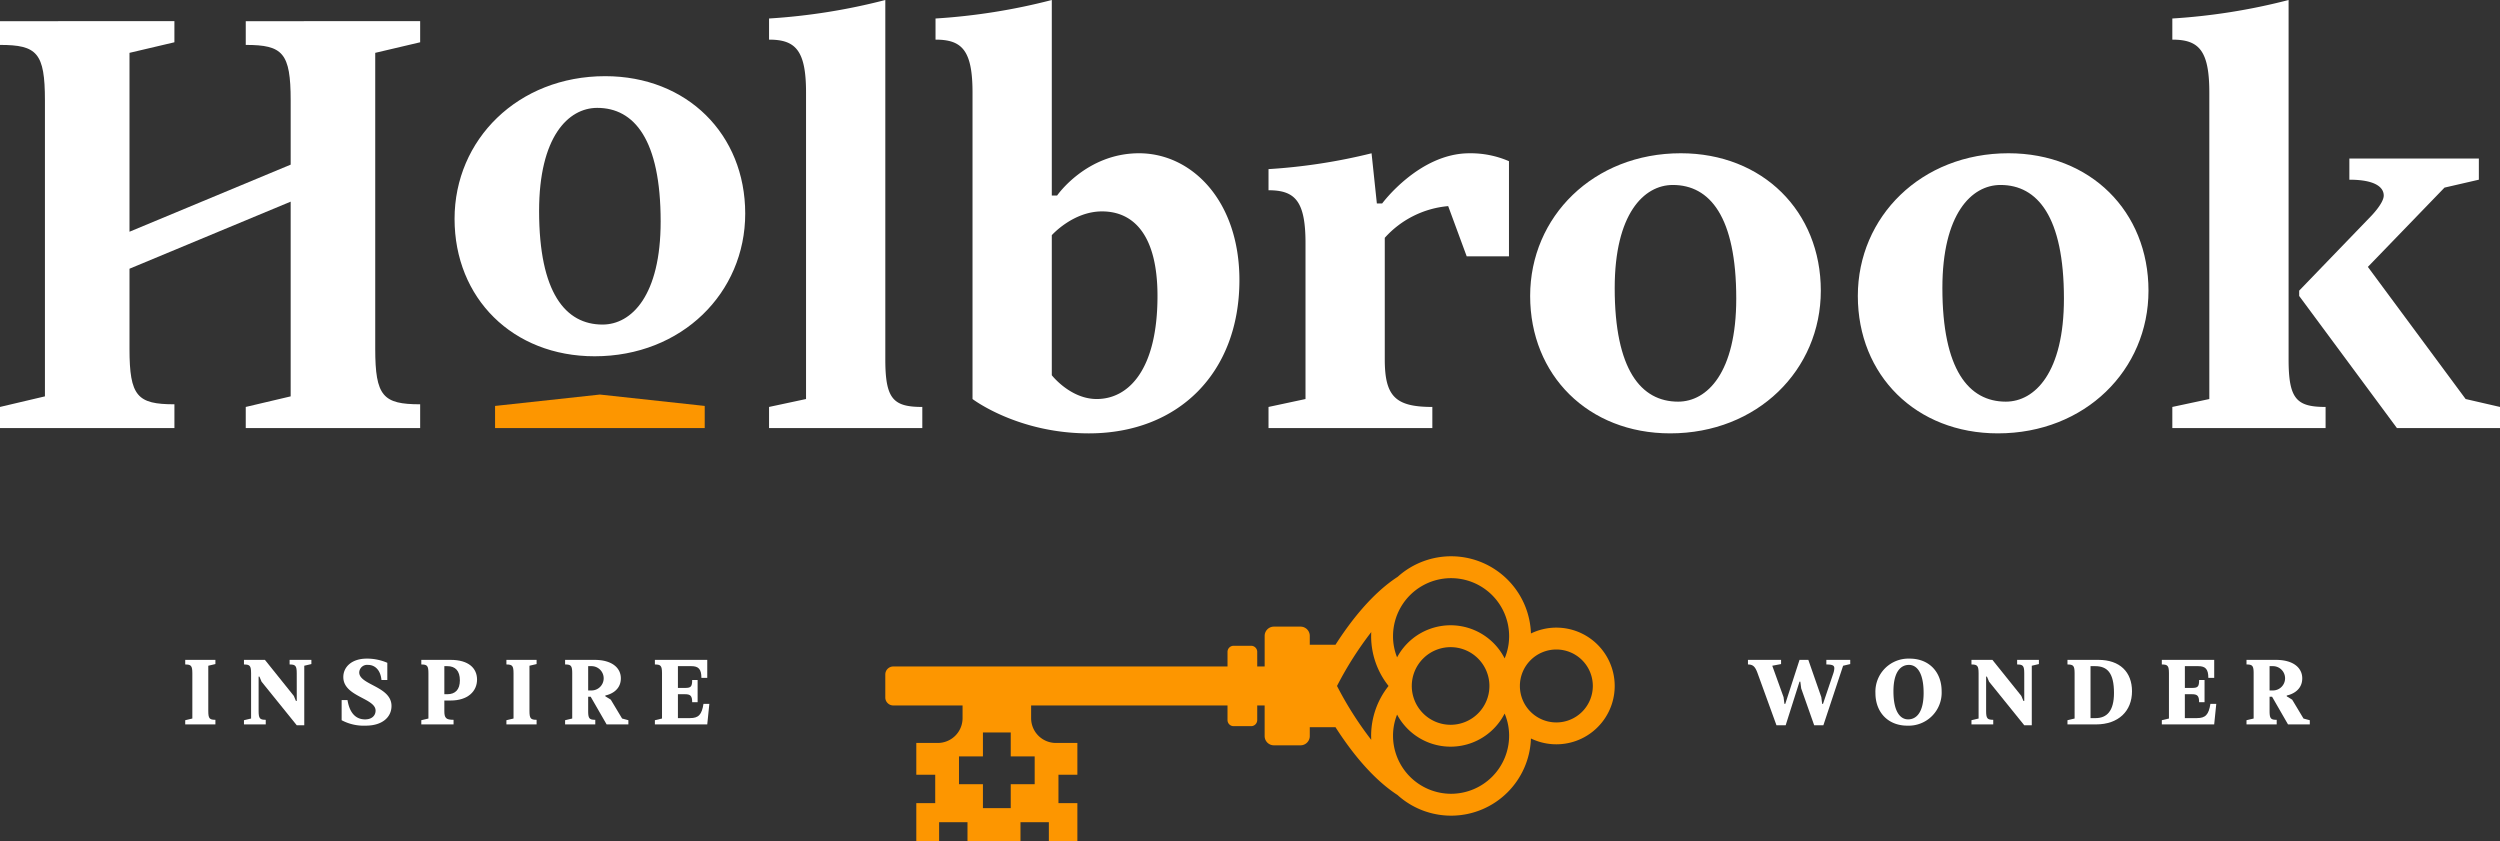
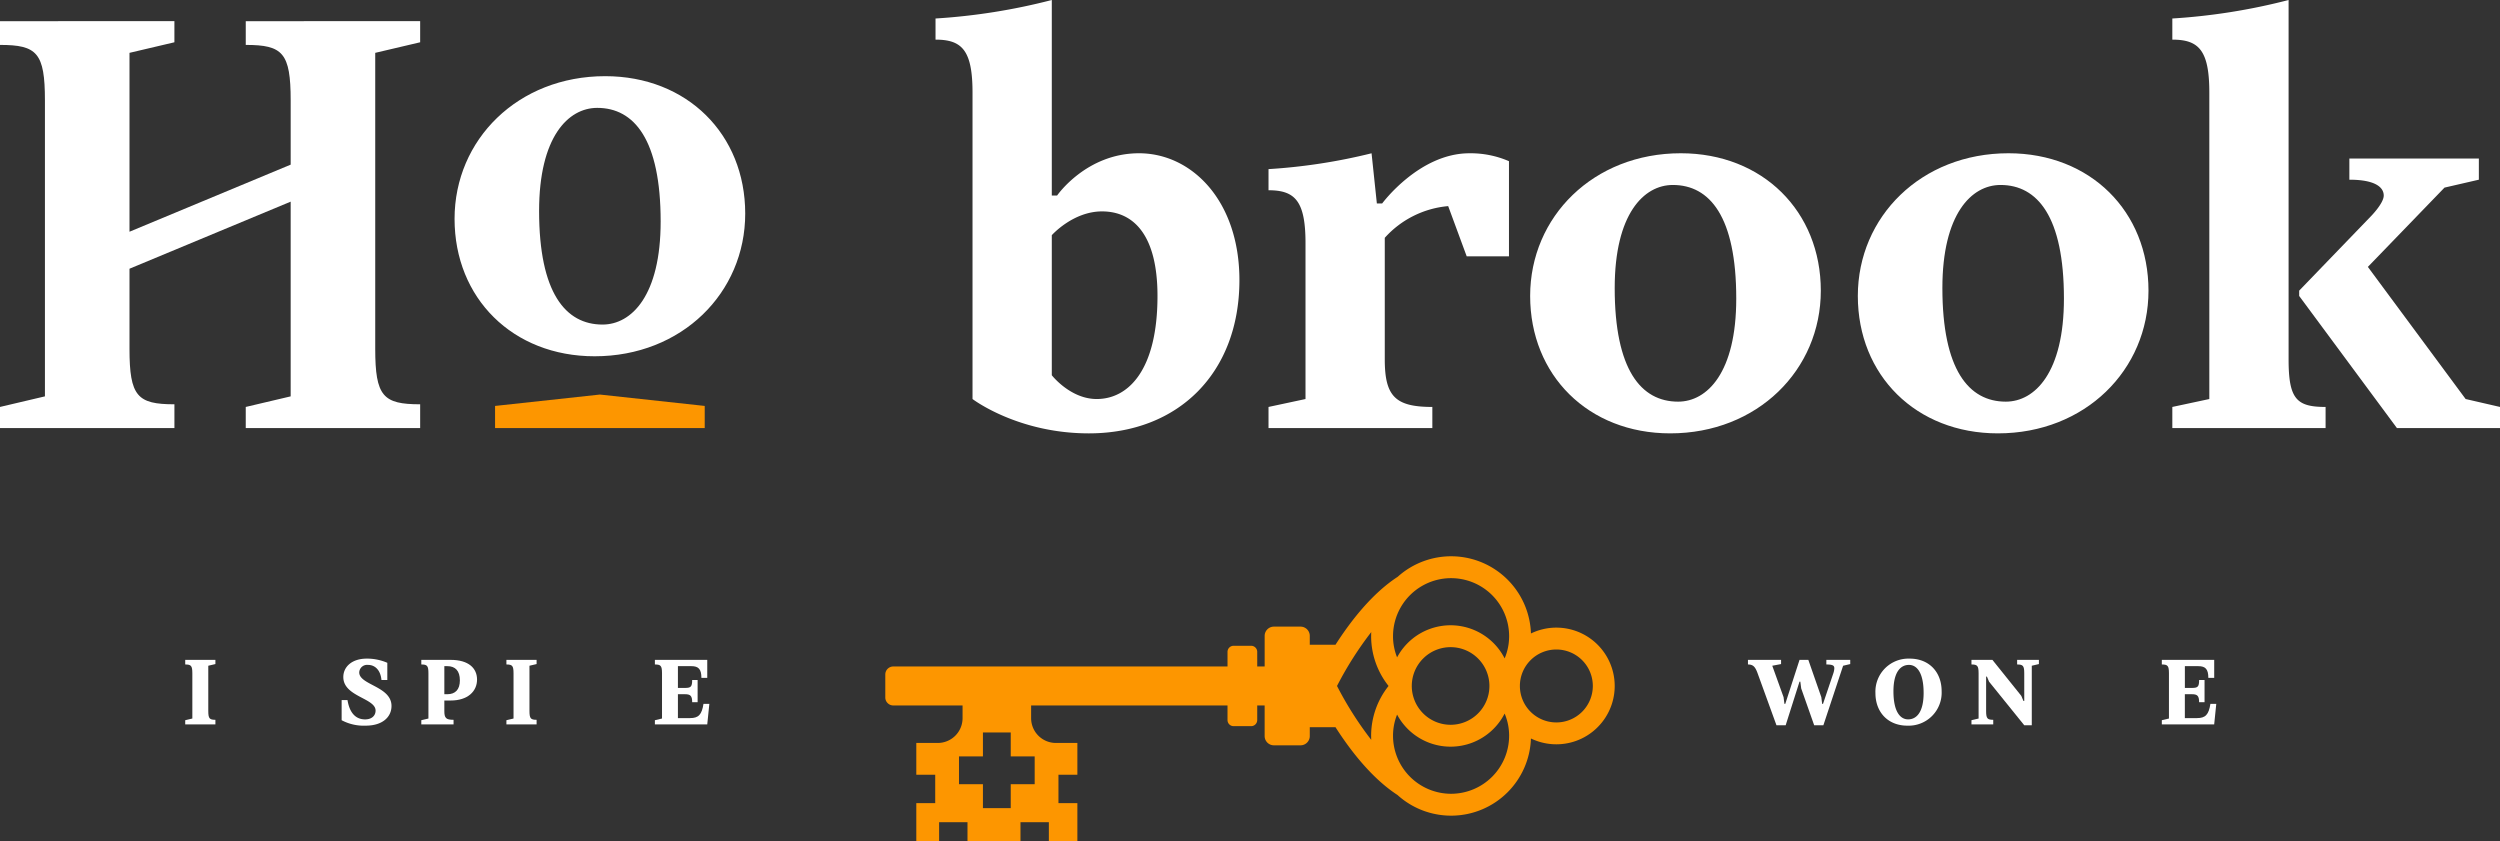
<svg xmlns="http://www.w3.org/2000/svg" width="505.187" height="169.961" viewBox="0 0 505.187 169.961">
  <rect x="0" y="0" width="505.187" height="169.961" fill="#333333" stroke="none" />
  <g id="Group_2959" data-name="Group 2959" transform="translate(-0.333 -0.667)">
    <g id="Group_2958" data-name="Group 2958" transform="translate(37.765 133.756)">
      <g id="Group_2956" data-name="Group 2956">
        <path id="Path_3940" data-name="Path 3940" d="M30.013,100.138c0,1.524.254,1.779,1.439,1.779v.932h-6.1V102l1.439-.34V92.516c0-1.524-.254-1.779-1.439-1.779v-.93h6.1v.847l-1.439.338Z" transform="translate(-25.356 -89.553)" fill="#fff" />
-         <path id="Path_3941" data-name="Path 3941" d="M43.956,92.516c0-1.524-.254-1.779-1.441-1.779v-.93h4.4v.847l-1.439.338v12.025H43.956l-7.114-8.808-.423-1.016h-.169v6.944c0,1.524.254,1.779,1.441,1.779v.932h-4.4V102l1.439-.34V92.516c0-1.524-.254-1.779-1.439-1.779v-.93h4.235l5.841,7.282.423,1.017h.171Z" transform="translate(-21.424 -89.553)" fill="#fff" />
        <path id="Path_3942" data-name="Path 3942" d="M46.822,93.363c0-2.033,1.693-3.726,4.742-3.726a10.3,10.3,0,0,1,4.15.847v3.472H54.529c-.171-1.948-1.272-3.049-2.711-3.049a1.593,1.593,0,0,0-1.779,1.524c0,2.54,6.521,2.794,6.521,6.775,0,2.2-1.779,3.979-5.216,3.979a9.487,9.487,0,0,1-4.86-1.1V98.02h1.185c.423,2.625,1.693,3.9,3.557,3.9,1.354,0,2.117-.761,2.117-1.779C53.343,97.6,46.822,97.342,46.822,93.363Z" transform="translate(-14.879 -89.637)" fill="#fff" />
        <path id="Path_3943" data-name="Path 3943" d="M63.173,89.807c3.642,0,5.336,1.693,5.336,3.979,0,2.371-1.862,4.235-5.336,4.235H61.9v2.117c0,1.439.34,1.779,1.864,1.779v.932H57.246V102l1.439-.34V92.516c0-1.524-.254-1.779-1.439-1.779v-.93ZM61.9,96.749H62.5c1.608,0,2.54-.93,2.54-2.793,0-1.949-.932-2.88-2.54-2.88H61.9Z" transform="translate(-9.542 -89.553)" fill="#fff" />
        <path id="Path_3944" data-name="Path 3944" d="M73.4,100.138c0,1.524.254,1.779,1.441,1.779v.932h-6.1V102l1.439-.34V92.516c0-1.524-.254-1.779-1.439-1.779v-.93h6.1v.847l-1.441.338Z" transform="translate(-3.84 -89.553)" fill="#fff" />
-         <path id="Path_3945" data-name="Path 3945" d="M82.6,89.807c3.642,0,5.334,1.693,5.334,3.725C87.936,96.5,84.8,97,84.8,97v.171l1.1.678,2.286,3.81,1.27.34v.847h-4.4l-3.218-5.59h-.509v2.88c0,1.524.254,1.779,1.439,1.779v.932h-6.1V102l1.439-.34V92.516c0-1.524-.254-1.779-1.439-1.779v-.93Zm-1.27,6.181h.678a2.455,2.455,0,1,0,0-4.911h-.678Z" transform="translate(0.092 -89.553)" fill="#fff" />
        <path id="Path_3946" data-name="Path 3946" d="M88.8,102.848V102l1.439-.34V92.516c0-1.524-.254-1.779-1.439-1.779v-.93H99.382v3.641H98.2c0-1.779-.592-2.371-2.033-2.371H93.454v4.4h1.439c1.186,0,1.441-.253,1.441-1.608h1.1v4.488h-1.1c0-1.27-.34-1.61-1.441-1.61H93.454v4.827H95.91c1.693,0,2.371-.678,2.711-2.878h1.185l-.423,4.15Z" transform="translate(6.104 -89.553)" fill="#fff" />
      </g>
      <g id="Group_2957" data-name="Group 2957" transform="translate(315.786)">
        <path id="Path_3947" data-name="Path 3947" d="M244.081,103.017h-1.862l-3.81-10.5c-.492-1.354-.933-1.779-1.949-1.779v-.93h6.69v.847l-1.779.338,2.287,6.352.171,1.355H244l2.88-8.892h1.779l2.625,7.536.169,1.355h.171l2.117-6.266a3.545,3.545,0,0,0,.169-.932c0-.509-.254-.763-1.61-.763v-.93h4.827v.847l-1.439.338L251.7,103.017H249.84l-2.625-7.453-.171-1.355h-.169Z" transform="translate(-236.459 -89.553)" fill="#fff" />
        <path id="Path_3948" data-name="Path 3948" d="M267.058,96.241a6.669,6.669,0,0,1-6.944,6.944c-3.81,0-6.435-2.624-6.435-6.6a6.669,6.669,0,0,1,6.944-6.944C264.433,89.637,267.058,92.262,267.058,96.241Zm-3.641.34c0-4.235-1.441-5.674-2.963-5.674-1.693,0-3.134,1.439-3.134,5.334,0,4.235,1.441,5.674,2.965,5.674C261.977,101.915,263.417,100.476,263.417,96.581Z" transform="translate(-227.92 -89.637)" fill="#fff" />
        <path id="Path_3949" data-name="Path 3949" d="M277.32,92.516c0-1.524-.254-1.779-1.439-1.779v-.93h4.4v.847l-1.439.338v12.025H277.32l-7.113-8.808-.425-1.016h-.168v6.944c0,1.524.253,1.779,1.439,1.779v.932h-4.4V102l1.441-.34V92.516c0-1.524-.254-1.779-1.441-1.779v-.93h4.235l5.843,7.282.423,1.017h.169Z" transform="translate(-221.488 -89.553)" fill="#fff" />
-         <path id="Path_3950" data-name="Path 3950" d="M279.621,102.848V102l1.441-.34V92.516c0-1.524-.254-1.779-1.441-1.779v-.93h6.266c4.32,0,6.775,2.455,6.775,6.35,0,3.981-2.709,6.691-7.282,6.691Zm4.658-11.771v10.5h1.016c2.287,0,3.726-1.439,3.726-5.08,0-4.064-1.355-5.42-3.81-5.42Z" transform="translate(-215.055 -89.553)" fill="#fff" />
        <path id="Path_3951" data-name="Path 3951" d="M292.367,102.848V102l1.439-.34V92.516c0-1.524-.254-1.779-1.439-1.779v-.93h10.585v3.641h-1.186c0-1.779-.592-2.371-2.033-2.371h-2.709v4.4h1.439c1.186,0,1.441-.253,1.441-1.608H301v4.488h-1.1c0-1.27-.34-1.61-1.441-1.61h-1.439v4.827h2.455c1.695,0,2.372-.678,2.711-2.878h1.186l-.423,4.15Z" transform="translate(-208.735 -89.553)" fill="#fff" />
-         <path id="Path_3952" data-name="Path 3952" d="M309.736,89.807c3.641,0,5.334,1.693,5.334,3.725,0,2.965-3.132,3.472-3.132,3.472v.171l1.1.678,2.286,3.81,1.27.34v.847h-4.4l-3.218-5.59h-.509v2.88c0,1.524.254,1.779,1.439,1.779v.932h-6.1V102l1.441-.34V92.516c0-1.524-.254-1.779-1.441-1.779v-.93Zm-1.27,6.181h.678a2.455,2.455,0,0,0,0-4.911h-.678Z" transform="translate(-203.061 -89.553)" fill="#fff" />
      </g>
    </g>
    <path id="Path_3953" data-name="Path 3953" d="M76.158,69.735c0,9.611,1.6,11.213,9.079,11.213v4.806H49.993V81.484l9.077-2.138V40L26.5,53.553V69.735c0,9.611,1.6,11.213,9.079,11.213v4.806H.333V81.484l9.079-2.138V19.541c0-9.611-1.6-11.213-9.079-11.213v-4.8H35.576V7.794L26.5,9.93V46.078L59.071,32.521V19.541c0-9.611-1.6-11.213-9.077-11.213v-4.8H85.237V7.794L76.158,9.93Z" transform="translate(0 1.416)" fill="#fff" />
    <path id="Path_3954" data-name="Path 3954" d="M90.039,67.558c-16.553,0-28.3-11.747-28.3-27.768S74.554,10.957,92.174,10.957c16.553,0,28.3,11.747,28.3,27.767S107.659,67.558,90.039,67.558Zm1.6-6.408c5.873,0,11.747-5.874,11.747-20.824,0-16.553-5.34-22.962-12.817-22.962-5.873,0-11.747,5.874-11.747,20.826C78.825,54.743,84.165,61.15,91.641,61.15Z" transform="translate(30.449 5.103)" fill="#fff" />
-     <path id="Path_3955" data-name="Path 3955" d="M127.715,73.288c0,8.01,1.6,9.613,7.476,9.613v4.271H104.221V82.9l7.475-1.6V19.355c0-8.543-2.136-10.679-7.475-10.679V4.405A123.99,123.99,0,0,0,127.715.667Z" transform="translate(51.517 0)" fill="#fff" />
    <path id="Path_3956" data-name="Path 3956" d="M134.186,81.3V19.355c0-8.543-2.136-10.679-7.475-10.679V4.405A123.99,123.99,0,0,0,150.205.667V40.181h1.07s5.873-8.543,16.552-8.543,20.292,9.611,20.292,25.631c0,18.69-12.281,30.971-30.438,30.971C143.264,88.239,134.186,81.3,134.186,81.3Zm37.378-20.826c0-12.281-4.8-17.088-11.212-17.088-5.876,0-10.147,4.806-10.147,4.806v28.3s3.738,4.806,9.077,4.806C165.691,81.3,171.564,75.424,171.564,60.473Z" transform="translate(62.669 0)" fill="#fff" />
    <path id="Path_3957" data-name="Path 3957" d="M195.186,63.021c0,7.475,2.136,9.613,9.613,9.613V76.9H171.693V72.634l7.475-1.6V39.525c0-8.543-2.136-10.679-7.475-10.679V24.574a115.8,115.8,0,0,0,20.823-3.2l1.07,10.145h1.068s7.475-10.145,17.622-10.145a19.439,19.439,0,0,1,8.007,1.6V42.2h-8.542L208,32.05a19.515,19.515,0,0,0-12.815,6.408Z" transform="translate(84.975 10.267)" fill="#fff" />
    <path id="Path_3958" data-name="Path 3958" d="M235.336,77.972c-16.553,0-28.3-11.747-28.3-27.767s12.815-28.835,30.437-28.835c16.552,0,28.3,11.747,28.3,27.767S252.957,77.972,235.336,77.972Zm1.6-6.408c5.876,0,11.749-5.873,11.749-20.824,0-16.553-5.34-22.962-12.815-22.962-5.873,0-11.747,5.874-11.747,20.826C224.122,65.157,229.461,71.564,236.936,71.564Z" transform="translate(102.501 10.267)" fill="#fff" />
    <path id="Path_3959" data-name="Path 3959" d="M279.6,77.972c-16.552,0-28.3-11.747-28.3-27.767s12.814-28.835,30.435-28.835c16.553,0,28.3,11.747,28.3,27.767S297.225,77.972,279.6,77.972Zm1.6-6.408c5.876,0,11.749-5.873,11.749-20.824,0-16.553-5.34-22.962-12.815-22.962-5.874,0-11.747,5.874-11.747,20.826C268.392,65.157,273.73,71.564,281.205,71.564Z" transform="translate(124.453 10.267)" fill="#fff" />
    <path id="Path_3960" data-name="Path 3960" d="M317.28,73.288c0,8.01,1.6,9.613,7.476,9.613v4.271H293.786V82.9l7.475-1.6V19.355c0-8.543-2.135-10.679-7.475-10.679V4.405A123.962,123.962,0,0,0,317.28.667Zm16.555-28.835s2.67-2.67,2.67-4.272-1.6-3.2-6.944-3.2V32.706h26.166v4.272l-6.941,1.6L333.3,54.6l19.756,26.7L360,82.9v4.271H339.174l-19.756-26.7V59.4Z" transform="translate(145.52 0)" fill="#fff" />
    <path id="Path_3961" data-name="Path 3961" d="M109.576,60.742H67.21V56.267l21.183-2.3,21.183,2.3Z" transform="translate(33.163 26.429)" fill="#fd9600" />
    <path id="Path_3962" data-name="Path 3962" d="M255.529,90.229a11.811,11.811,0,0,0-5.134,1.182,16.137,16.137,0,0,0-26.926-11.453c-5.249,3.412-9.608,9.1-12.567,13.726h-5.2V91.894a1.872,1.872,0,0,0-1.867-1.867h-5.385a1.873,1.873,0,0,0-1.867,1.867v6.188h-1.5V95.129a1.233,1.233,0,0,0-1.23-1.23h-3.544a1.233,1.233,0,0,0-1.23,1.23v2.953H121.538a1.617,1.617,0,0,0-1.613,1.613v4.651a1.617,1.617,0,0,0,1.613,1.613h14v2.568a5.008,5.008,0,0,1-5.008,5.008H126.19v6.425h3.822v5.735H126.19v7.669h4.61v-3.822h5.734v3.822h10.709v-3.822h5.734v3.822h5.762v-7.669h-3.822V119.96h3.822v-6.425H154.4a5.008,5.008,0,0,1-5.008-5.008v-2.568h39.686v2.953a1.233,1.233,0,0,0,1.23,1.23h3.544a1.233,1.233,0,0,0,1.23-1.23v-2.953h1.5v6.188a1.873,1.873,0,0,0,1.867,1.867h5.385a1.872,1.872,0,0,0,1.867-1.867v-1.789h5.2c2.957,4.621,7.307,10.305,12.533,13.7a16.142,16.142,0,0,0,26.96-11.427,11.789,11.789,0,1,0,5.134-22.4ZM150.111,116.253v5.619h-4.836v4.836h-5.62v-4.836h-4.836v-5.619h4.836v-4.836h5.62v4.836Zm67.991-4.178c0,.274.007.552.022.833a70.247,70.247,0,0,1-6.918-10.889,70.37,70.37,0,0,1,6.918-10.887c-.015.281-.022.559-.022.833a16.174,16.174,0,0,0,3.52,10.054A16.181,16.181,0,0,0,218.1,112.075Zm16.153,11.731a11.744,11.744,0,0,1-11.731-11.731,11.48,11.48,0,0,1,.821-4.272,12.258,12.258,0,0,0,21.735-.212,11.511,11.511,0,0,1,.905,4.485A11.744,11.744,0,0,1,234.254,123.806Zm-7.94-21.786a7.844,7.844,0,1,1,7.843,7.844A7.852,7.852,0,0,1,226.314,102.019ZM245.08,96.45a12.258,12.258,0,0,0-21.735-.212,11.48,11.48,0,0,1-.821-4.272,11.731,11.731,0,0,1,23.462,0A11.511,11.511,0,0,1,245.08,96.45Zm10.449,12.939a7.369,7.369,0,1,1,7.369-7.37A7.377,7.377,0,0,1,255.529,109.39Z" transform="translate(59.304 37.264)" fill="#fd9600" />
  </g>
</svg>